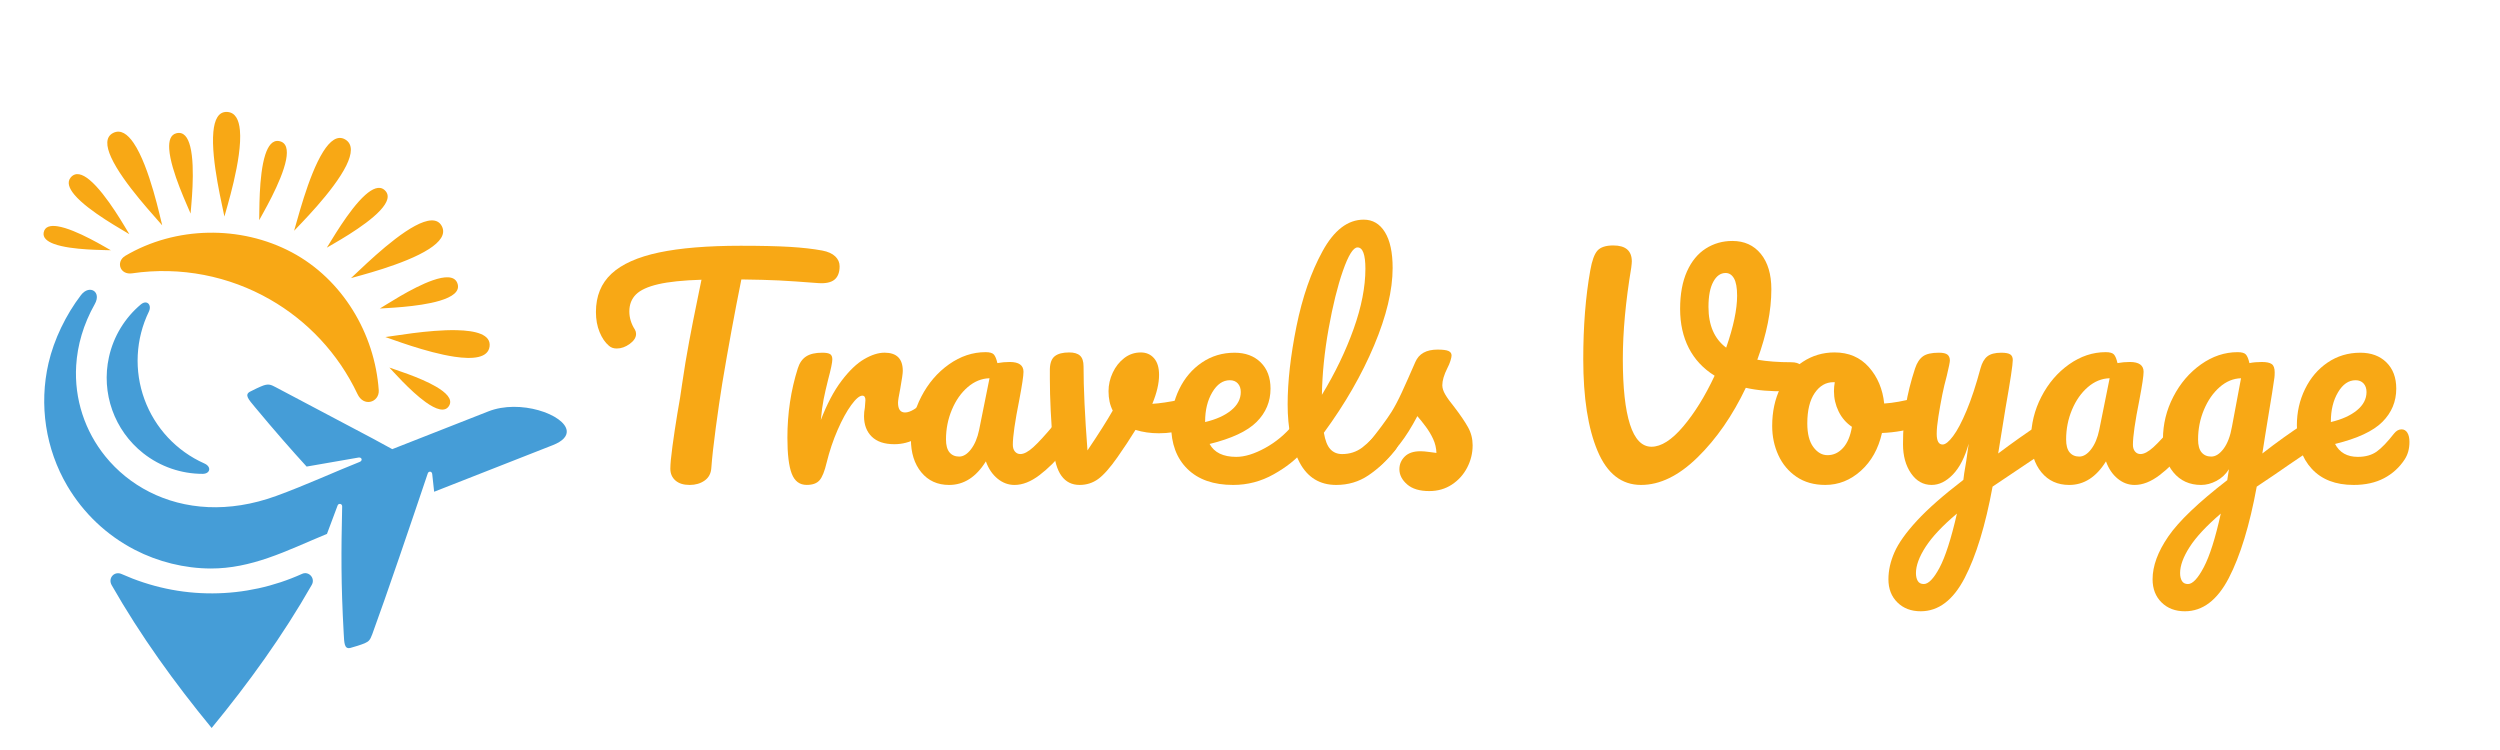
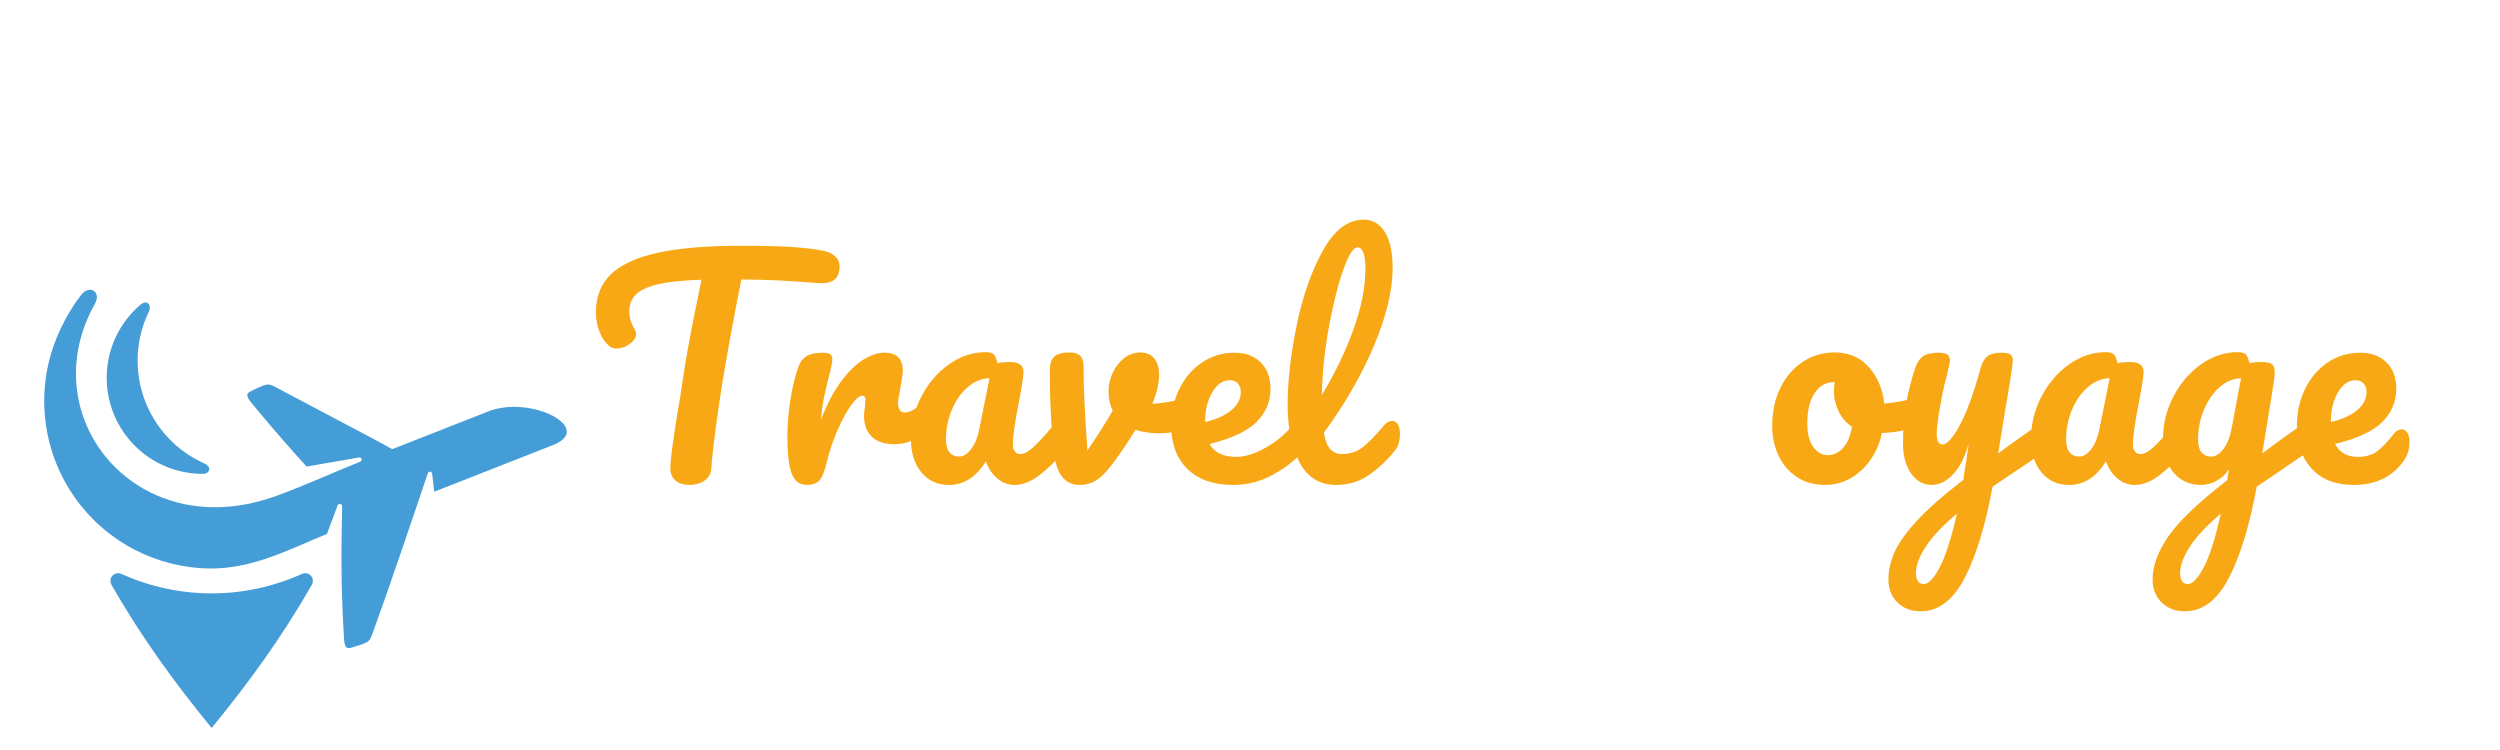
<svg xmlns="http://www.w3.org/2000/svg" version="1.1" id="Calque_1" x="0px" y="0px" width="200px" height="60px" viewBox="0 0 200 60" enable-background="new 0 0 200 60" xml:space="preserve">
-   <path fill-rule="evenodd" clip-rule="evenodd" fill="#F8A815" d="M30.3,31.223c0.03,0.488-0.295,0.848-0.686,0.922  c-0.358,0.069-0.772-0.101-1.019-0.629c-1.545-3.261-4.021-5.859-7.001-7.563c-3.259-1.864-7.122-2.657-11.028-2.086  C10.1,21.935,9.78,21.725,9.655,21.44c-0.139-0.318-0.037-0.733,0.371-0.976c4.014-2.368,9.209-2.461,13.316-0.279  C27.395,22.339,29.986,26.687,30.3,31.223L30.3,31.223z M8.866,20.021c-0.281-0.143-2.761-1.684-4.257-1.917  c-0.586-0.091-1.021,0.019-1.114,0.491c-0.083,0.42,0.266,0.713,0.821,0.918C5.722,20.034,8.457,19.991,8.866,20.021L8.866,20.021z   M31.151,29.405c0.195,0.192,1.632,1.857,2.91,2.771c0.81,0.578,1.557,0.855,1.881,0.26c0.28-0.514-0.264-1.043-1.075-1.513  C33.537,30.153,31.488,29.539,31.151,29.405L31.151,29.405z M30.831,26.963c0.382,0.118,3.257,1.239,5.527,1.576  c1.475,0.219,2.696,0.106,2.81-0.829c0.115-0.949-1.101-1.263-2.643-1.296C34.278,26.366,31.34,26.915,30.831,26.963L30.831,26.963z   M30.386,24.682c0.325-0.036,3.039-0.101,4.784-0.621c1.003-0.299,1.687-0.748,1.411-1.428c-0.238-0.589-1.024-0.535-1.962-0.209  C32.937,23.009,30.764,24.473,30.386,24.682L30.386,24.682z M28.08,22.249c0.436-0.14,4.284-1.069,6.241-2.328  c0.871-0.56,1.367-1.186,1.021-1.836c-0.356-0.668-1.171-0.531-2.132-0.019C31.193,19.142,28.525,21.87,28.08,22.249L28.08,22.249z   M26.146,19.813c0.296-0.191,3.041-1.653,4.273-2.983c0.574-0.619,0.821-1.21,0.341-1.631c-0.407-0.357-0.96-0.118-1.543,0.402  C27.89,16.786,26.409,19.428,26.146,19.813L26.146,19.813z M23.528,18.462c0.305-0.345,3.165-3.148,4.184-5.236  c0.443-0.911,0.537-1.687-0.084-2.062c-0.625-0.378-1.231,0.106-1.778,0.977C24.639,14.071,23.719,17.899,23.528,18.462  L23.528,18.462z M20.735,17.614c0.158-0.321,1.816-3.071,2.154-4.844c0.148-0.782,0.042-1.374-0.563-1.484  c-0.521-0.095-0.869,0.368-1.102,1.084C20.676,14.055,20.764,17.142,20.735,17.614L20.735,17.614z M17.952,17.323  c0.114-0.468,1.453-4.636,1.241-6.907c-0.078-0.841-0.37-1.423-1.015-1.461c-0.705-0.042-1.019,0.622-1.109,1.592  C16.859,12.805,17.857,16.727,17.952,17.323L17.952,17.323z M15.247,17.085c0.014-0.362,0.413-3.627-0.029-5.369  c-0.187-0.735-0.523-1.199-1.104-1.057c-0.472,0.115-0.618,0.603-0.576,1.262C13.646,13.669,15.075,16.629,15.247,17.085  L15.247,17.085z M12.978,18.029c-0.131-0.461-1.001-4.7-2.289-6.591c-0.487-0.716-1.036-1.097-1.625-0.808  c-0.64,0.313-0.581,1.055-0.174,1.954C9.825,14.652,12.604,17.559,12.978,18.029L12.978,18.029z M7.16,14.388  c-0.577-0.476-1.115-0.646-1.499-0.196c-0.319,0.376-0.143,0.866,0.292,1.385c1.127,1.346,3.99,2.889,4.394,3.157  C10.146,18.431,8.543,15.531,7.16,14.388z" />
  <path fill-rule="evenodd" clip-rule="evenodd" fill="#459DD7" d="M16.932,58.238c2.963-3.604,5.702-7.395,8.011-11.451  c0.152-0.268,0.088-0.549-0.076-0.73c-0.166-0.184-0.436-0.27-0.697-0.15c-2.252,1.018-4.683,1.552-7.158,1.563  c-2.539,0.012-4.979-0.52-7.292-1.551c-0.299-0.134-0.589-0.037-0.751,0.167c-0.144,0.183-0.187,0.452-0.038,0.72  C11.239,50.853,13.973,54.641,16.932,58.238L16.932,58.238z M39.072,32.91c1.271-0.499,2.78-0.437,4-0.094  c1.265,0.355,2.218,1.014,2.268,1.662c0.03,0.406-0.293,0.811-1.115,1.134l-9.493,3.728l-0.155-1.421  c-0.013-0.113-0.083-0.175-0.158-0.185c-0.081-0.01-0.169,0.04-0.201,0.148c-1.182,3.516-3.355,9.916-4.44,12.863  c-0.174,0.471-0.274,0.566-0.604,0.716c-0.206,0.094-0.894,0.312-1.141,0.372c-0.492,0.119-0.494-0.383-0.536-1.16  c-0.224-4.023-0.203-6.543-0.124-10.161c0.003-0.109-0.065-0.176-0.142-0.195c-0.084-0.021-0.183,0.017-0.22,0.114l-0.854,2.281  c-1.59,0.652-3.134,1.385-4.73,1.93c-1.456,0.498-2.957,0.844-4.578,0.838c-2.089-0.008-4.209-0.537-6.062-1.494  c-2.273-1.176-4.115-2.938-5.4-5.109c-1.742-2.954-2.277-6.491-1.506-9.826c0.44-1.902,1.397-3.875,2.595-5.441  c0.346-0.453,0.777-0.515,1.039-0.333c0.248,0.172,0.342,0.563,0.069,1.046c-0.916,1.625-1.391,3.297-1.489,4.919  c-0.165,2.698,0.71,5.264,2.334,7.27c1.884,2.327,4.778,3.903,8.225,4.056c1.692,0.074,3.521-0.195,5.428-0.887  c2.339-0.848,4.879-2.014,6.694-2.729c0.131-0.051,0.175-0.152,0.148-0.234c-0.024-0.078-0.112-0.137-0.249-0.113l-4.146,0.721  c-1.141-1.248-2.537-2.834-4.146-4.771c-0.497-0.598-0.837-0.967-0.395-1.215c0.222-0.124,0.873-0.431,1.088-0.503  c0.436-0.145,0.607-0.055,0.993,0.146l7.744,4.096l1.567,0.853L39.072,32.91L39.072,32.91z M11.851,24.273  c-0.132-0.112-0.346-0.114-0.583,0.08c-1.267,1.066-2.181,2.535-2.552,4.214c-0.637,2.878,0.428,5.867,2.743,7.692  c1.38,1.088,3.059,1.649,4.753,1.649c0.301,0,0.487-0.142,0.52-0.317c0.033-0.174-0.084-0.383-0.389-0.517  c-2.218-0.988-3.943-2.833-4.782-5.115c-0.845-2.298-0.716-4.843,0.355-7.044C12.041,24.646,11.994,24.395,11.851,24.273z" />
  <g>
    <path fill="#F8A815" d="M66.821,20.513c0.232,0.225,0.348,0.487,0.348,0.787c0,0.494-0.139,0.853-0.416,1.077   s-0.715,0.314-1.313,0.27c-1.348-0.104-2.4-0.176-3.156-0.213c-0.756-0.037-1.748-0.063-2.976-0.079   c-0.554,2.756-1.063,5.525-1.527,8.311c-0.165,1.019-0.337,2.197-0.517,3.537s-0.3,2.422-0.359,3.245   c-0.03,0.435-0.21,0.768-0.539,1c-0.33,0.231-0.726,0.348-1.19,0.348c-0.494,0-0.875-0.12-1.145-0.359s-0.404-0.554-0.404-0.943   c0-0.359,0.056-0.954,0.168-1.785s0.243-1.703,0.393-2.616c0.165-0.914,0.292-1.707,0.382-2.381   c0.165-1.138,0.352-2.269,0.562-3.392c0.209-1.123,0.419-2.186,0.628-3.189c0.045-0.225,0.097-0.482,0.157-0.774   s0.127-0.618,0.202-0.978c-1.467,0.045-2.62,0.165-3.458,0.359c-0.839,0.195-1.434,0.469-1.786,0.82   c-0.352,0.352-0.528,0.805-0.528,1.358c0,0.51,0.15,0.996,0.449,1.46c0.06,0.105,0.09,0.218,0.09,0.337   c0,0.285-0.168,0.551-0.505,0.798c-0.337,0.246-0.685,0.37-1.044,0.37c-0.255,0-0.464-0.075-0.629-0.225   c-0.3-0.255-0.547-0.617-0.741-1.089c-0.195-0.472-0.292-1.007-0.292-1.606c0-1.272,0.416-2.294,1.247-3.065   c0.831-0.771,2.096-1.336,3.795-1.696c1.699-0.359,3.881-0.539,6.547-0.539c1.647,0,2.96,0.03,3.941,0.09   c0.98,0.06,1.838,0.157,2.572,0.292C66.241,20.131,66.589,20.289,66.821,20.513z" />
    <path fill="#F8A815" d="M63.34,37.896c-0.232-0.599-0.348-1.557-0.348-2.875c0-1.946,0.277-3.795,0.831-5.547   c0.135-0.435,0.355-0.753,0.663-0.955c0.307-0.202,0.737-0.303,1.291-0.303c0.299,0,0.509,0.037,0.629,0.112   c0.12,0.075,0.18,0.217,0.18,0.427c0,0.239-0.112,0.778-0.337,1.617c-0.15,0.599-0.27,1.123-0.359,1.572s-0.165,1.003-0.225,1.661   c0.494-1.287,1.048-2.335,1.662-3.144c0.614-0.809,1.216-1.385,1.808-1.729c0.591-0.345,1.134-0.517,1.628-0.517   c0.973,0,1.46,0.486,1.46,1.46c0,0.194-0.067,0.666-0.202,1.415c-0.12,0.599-0.18,0.974-0.18,1.123   c0,0.523,0.187,0.786,0.562,0.786c0.419,0,0.958-0.33,1.617-0.988c0.194-0.194,0.396-0.292,0.606-0.292   c0.194,0,0.348,0.086,0.46,0.258c0.112,0.173,0.168,0.4,0.168,0.686c0,0.554-0.15,0.987-0.449,1.302   c-0.419,0.435-0.91,0.806-1.471,1.112s-1.157,0.46-1.786,0.46c-0.793,0-1.396-0.202-1.808-0.606   c-0.412-0.404-0.618-0.95-0.618-1.64c0-0.224,0.022-0.448,0.067-0.673c0.03-0.3,0.045-0.502,0.045-0.606   c0-0.239-0.083-0.359-0.247-0.359c-0.225,0-0.521,0.251-0.887,0.752c-0.367,0.502-0.73,1.164-1.089,1.987   c-0.359,0.824-0.651,1.692-0.876,2.605c-0.165,0.704-0.356,1.18-0.573,1.427c-0.217,0.247-0.558,0.37-1.021,0.37   C63.972,38.795,63.572,38.495,63.34,37.896z" />
    <path fill="#F8A815" d="M73.704,37.784c-0.554-0.674-0.831-1.557-0.831-2.65c0-1.197,0.277-2.332,0.831-3.402   c0.554-1.07,1.291-1.932,2.212-2.583s1.898-0.977,2.931-0.977c0.329,0,0.55,0.063,0.663,0.19c0.112,0.128,0.206,0.356,0.281,0.686   c0.314-0.06,0.644-0.09,0.988-0.09c0.733,0,1.101,0.262,1.101,0.786c0,0.314-0.112,1.063-0.337,2.246   c-0.344,1.722-0.517,2.919-0.517,3.593c0,0.225,0.056,0.404,0.168,0.539s0.258,0.202,0.438,0.202c0.284,0,0.629-0.183,1.033-0.55   s0.951-0.962,1.64-1.786c0.18-0.209,0.382-0.314,0.606-0.314c0.194,0,0.348,0.09,0.46,0.27s0.168,0.427,0.168,0.741   c0,0.6-0.143,1.063-0.427,1.393c-0.614,0.764-1.266,1.408-1.954,1.932c-0.689,0.524-1.355,0.786-1.999,0.786   c-0.494,0-0.947-0.168-1.358-0.505c-0.412-0.337-0.723-0.798-0.932-1.382c-0.779,1.258-1.76,1.887-2.942,1.887   C74.999,38.795,74.258,38.458,73.704,37.784z M77.679,35.942c0.299-0.389,0.517-0.905,0.651-1.55l0.831-4.132   c-0.629,0.015-1.209,0.251-1.741,0.707c-0.532,0.457-0.955,1.06-1.269,1.809c-0.314,0.748-0.472,1.542-0.472,2.38   c0,0.465,0.094,0.809,0.281,1.033s0.445,0.337,0.775,0.337C77.065,36.526,77.379,36.332,77.679,35.942z" />
    <path fill="#F8A815" d="M95.287,31.833c0.225,0,0.396,0.075,0.518,0.225c0.119,0.149,0.18,0.352,0.18,0.606   c0,0.464-0.09,0.827-0.27,1.089s-0.449,0.453-0.809,0.572c-0.689,0.225-1.424,0.337-2.202,0.337c-0.659,0-1.28-0.09-1.864-0.27   c-0.435,0.704-0.914,1.431-1.438,2.179c-0.599,0.854-1.116,1.438-1.55,1.752c-0.435,0.314-0.929,0.472-1.482,0.472   c-0.614,0-1.097-0.239-1.448-0.719c-0.352-0.479-0.573-1.235-0.663-2.269c-0.18-2.096-0.27-3.93-0.27-5.502V29.52   c0.015-0.494,0.149-0.839,0.404-1.033c0.254-0.194,0.636-0.292,1.146-0.292c0.389,0,0.677,0.086,0.864,0.258   c0.187,0.173,0.281,0.461,0.281,0.865c0,1.722,0.104,3.96,0.314,6.715c0.898-1.332,1.572-2.396,2.021-3.188   c-0.225-0.435-0.337-0.951-0.337-1.55c0-0.509,0.112-1.003,0.337-1.482s0.531-0.868,0.921-1.168c0.389-0.3,0.831-0.449,1.325-0.449   c0.434,0,0.786,0.153,1.056,0.46c0.27,0.308,0.404,0.753,0.404,1.337c0,0.674-0.18,1.445-0.539,2.313   c0.569-0.03,1.326-0.143,2.269-0.337l0.605-0.112C95.107,31.841,95.181,31.833,95.287,31.833z" />
    <path fill="#F8A815" d="M104.506,33.943c0.111,0.18,0.168,0.427,0.168,0.741c0,0.6-0.143,1.063-0.426,1.393   c-0.555,0.674-1.336,1.296-2.348,1.864c-1.01,0.569-2.092,0.854-3.246,0.854c-1.571,0-2.792-0.427-3.66-1.28   c-0.869-0.854-1.303-2.021-1.303-3.504c0-1.032,0.217-1.994,0.651-2.886c0.434-0.891,1.036-1.598,1.808-2.122   s1.644-0.786,2.616-0.786c0.868,0,1.564,0.258,2.089,0.774c0.525,0.517,0.787,1.217,0.787,2.101c0,1.033-0.371,1.92-1.112,2.661   c-0.741,0.741-1.995,1.329-3.762,1.763c0.374,0.689,1.085,1.033,2.133,1.033c0.674,0,1.441-0.235,2.303-0.707   c0.859-0.472,1.605-1.09,2.234-1.854c0.18-0.209,0.381-0.314,0.605-0.314C104.24,33.674,104.393,33.764,104.506,33.943z    M96.982,31.384c-0.382,0.644-0.572,1.422-0.572,2.335v0.045c0.883-0.209,1.579-0.523,2.088-0.942   c0.51-0.42,0.764-0.906,0.764-1.46c0-0.284-0.078-0.513-0.235-0.686c-0.157-0.172-0.371-0.258-0.64-0.258   C97.832,30.418,97.364,30.74,96.982,31.384z" />
    <path fill="#F8A815" d="M111.828,33.943c0.111,0.18,0.168,0.427,0.168,0.741c0,0.6-0.143,1.063-0.428,1.393   c-0.643,0.794-1.344,1.445-2.1,1.954s-1.613,0.764-2.57,0.764c-1.318,0-2.295-0.599-2.932-1.797   c-0.637-1.197-0.955-2.747-0.955-4.648c0-1.827,0.236-3.908,0.707-6.244c0.473-2.336,1.168-4.342,2.09-6.019   c0.92-1.677,2.018-2.515,3.289-2.515c0.719,0,1.285,0.333,1.697,1c0.41,0.666,0.617,1.621,0.617,2.864   c0,1.781-0.494,3.848-1.482,6.198s-2.328,4.679-4.02,6.984c0.104,0.614,0.275,1.053,0.516,1.314s0.555,0.393,0.943,0.393   c0.613,0,1.152-0.176,1.617-0.527c0.463-0.352,1.055-0.955,1.773-1.809c0.18-0.209,0.383-0.314,0.607-0.314   C111.561,33.674,111.715,33.764,111.828,33.943z M107.436,21.659c-0.434,1.242-0.814,2.784-1.145,4.626s-0.51,3.608-0.539,5.301   c1.063-1.752,1.908-3.508,2.537-5.267c0.629-1.76,0.943-3.365,0.943-4.818c0-1.137-0.209-1.707-0.629-1.707   C108.26,19.794,107.871,20.416,107.436,21.659z" />
-     <path fill="#F8A815" d="M112.568,38.75c-0.412-0.359-0.617-0.764-0.617-1.213c0-0.389,0.141-0.726,0.426-1.011   c0.285-0.284,0.703-0.427,1.258-0.427c0.195,0,0.424,0.02,0.686,0.057s0.459,0.063,0.594,0.078c-0.014-0.389-0.1-0.756-0.258-1.101   c-0.156-0.344-0.355-0.677-0.594-0.999c-0.24-0.322-0.465-0.603-0.674-0.843c-0.465,0.884-0.926,1.617-1.383,2.201   s-0.953,1.139-1.492,1.662c-0.27,0.27-0.555,0.404-0.854,0.404c-0.24,0-0.436-0.086-0.584-0.258   c-0.15-0.172-0.225-0.386-0.225-0.641c0-0.299,0.104-0.576,0.314-0.831l0.291-0.359c0.824-1.018,1.445-1.856,1.865-2.515   c0.27-0.435,0.541-0.951,0.818-1.55s0.641-1.415,1.09-2.448c0.285-0.659,0.877-0.988,1.773-0.988c0.42,0,0.711,0.037,0.877,0.112   c0.164,0.075,0.246,0.194,0.246,0.359c0,0.09-0.029,0.232-0.09,0.427c-0.059,0.194-0.143,0.39-0.246,0.584   c-0.27,0.539-0.404,0.996-0.404,1.37c0,0.225,0.078,0.472,0.236,0.741c0.156,0.27,0.4,0.606,0.729,1.011   c0.48,0.628,0.844,1.164,1.09,1.605c0.248,0.441,0.371,0.925,0.371,1.448c0,0.629-0.146,1.225-0.438,1.786   c-0.293,0.562-0.701,1.014-1.225,1.358s-1.123,0.517-1.797,0.517C113.574,39.289,112.98,39.109,112.568,38.75z" />
-     <path fill="#F8A815" d="M144.057,29.205c0.156,0.149,0.234,0.345,0.234,0.584c0,0.39-0.115,0.733-0.348,1.033   s-0.596,0.457-1.09,0.472c-1.197,0.03-2.26-0.06-3.188-0.27c-1.064,2.23-2.348,4.084-3.854,5.559   c-1.504,1.475-3.012,2.212-4.525,2.212c-1.557,0-2.717-0.905-3.48-2.718c-0.764-1.812-1.145-4.259-1.145-7.344   c0-2.635,0.186-5.001,0.561-7.098c0.135-0.777,0.326-1.306,0.572-1.583c0.248-0.277,0.67-0.416,1.27-0.416   c0.988,0,1.482,0.427,1.482,1.28c0,0.09-0.016,0.256-0.045,0.494c-0.449,2.695-0.674,5.137-0.674,7.322   c0,2.291,0.191,4.031,0.572,5.222c0.383,1.19,0.955,1.785,1.719,1.785c0.777,0,1.625-0.539,2.537-1.617   c0.914-1.077,1.752-2.433,2.516-4.064c-0.914-0.569-1.602-1.307-2.066-2.213c-0.463-0.905-0.695-1.949-0.695-3.133   c0-1.183,0.184-2.182,0.549-2.998c0.367-0.815,0.869-1.426,1.506-1.831s1.344-0.606,2.123-0.606c0.957,0,1.717,0.344,2.279,1.033   c0.561,0.689,0.842,1.632,0.842,2.83c0,1.723-0.375,3.602-1.123,5.638c0.793,0.135,1.699,0.202,2.717,0.202   C143.648,28.98,143.898,29.056,144.057,29.205z M138.094,27.813c0.584-1.677,0.875-3.062,0.875-4.155   c0-0.629-0.082-1.089-0.246-1.381c-0.166-0.292-0.391-0.438-0.674-0.438c-0.404,0-0.734,0.235-0.988,0.707   c-0.256,0.472-0.383,1.142-0.383,2.01C136.678,26.023,137.15,27.108,138.094,27.813z" />
    <path fill="#F8A815" d="M154.016,32.08c0.105,0.194,0.158,0.441,0.158,0.741c0,0.718-0.219,1.145-0.652,1.279   c-0.898,0.314-1.887,0.494-2.965,0.539c-0.283,1.258-0.846,2.266-1.684,3.021c-0.84,0.756-1.789,1.134-2.852,1.134   c-0.898,0-1.666-0.217-2.303-0.651c-0.637-0.434-1.119-1.011-1.449-1.729s-0.494-1.497-0.494-2.336   c0-1.138,0.217-2.151,0.652-3.043c0.434-0.891,1.033-1.587,1.797-2.089c0.764-0.501,1.609-0.752,2.537-0.752   c1.137,0,2.055,0.393,2.752,1.179c0.695,0.786,1.104,1.756,1.223,2.909c0.705-0.045,1.543-0.194,2.516-0.449   c0.119-0.03,0.225-0.045,0.314-0.045C153.762,31.788,153.91,31.886,154.016,32.08z M147.447,35.83   c0.352-0.389,0.586-0.95,0.707-1.685c-0.465-0.314-0.82-0.726-1.066-1.234c-0.248-0.51-0.371-1.048-0.371-1.617   c0-0.239,0.021-0.479,0.066-0.719h-0.111c-0.6,0-1.098,0.288-1.494,0.864c-0.396,0.577-0.594,1.389-0.594,2.437   c0,0.824,0.16,1.453,0.482,1.887c0.322,0.435,0.699,0.651,1.135,0.651C146.68,36.414,147.094,36.22,147.447,35.83z" />
    <path fill="#F8A815" d="M164.201,34c0.111,0.188,0.168,0.423,0.168,0.707c0,0.345-0.053,0.614-0.156,0.809   c-0.105,0.195-0.27,0.367-0.494,0.517l-4.313,2.897c-0.57,3.1-1.314,5.536-2.234,7.311c-0.922,1.774-2.094,2.661-3.516,2.661   c-0.764,0-1.385-0.235-1.863-0.707c-0.48-0.472-0.719-1.09-0.719-1.854c0-0.704,0.16-1.422,0.482-2.155   c0.322-0.734,0.92-1.576,1.797-2.527c0.875-0.951,2.115-2.04,3.717-3.268l0.066-0.517c0.105-0.554,0.225-1.348,0.359-2.381   c-0.299,1.078-0.719,1.898-1.256,2.46c-0.539,0.562-1.109,0.842-1.707,0.842c-0.674,0-1.225-0.311-1.652-0.932   c-0.426-0.621-0.639-1.396-0.639-2.325c0-1.123,0.074-2.152,0.225-3.088c0.148-0.936,0.396-1.928,0.74-2.976   c0.15-0.449,0.359-0.771,0.629-0.966s0.697-0.292,1.281-0.292c0.328,0,0.557,0.053,0.684,0.157s0.191,0.262,0.191,0.472   c0,0.12-0.082,0.524-0.246,1.213c-0.15,0.554-0.27,1.056-0.359,1.505c-0.121,0.613-0.225,1.201-0.314,1.763   s-0.135,1.021-0.135,1.381c0,0.569,0.156,0.854,0.471,0.854c0.225,0,0.506-0.225,0.842-0.674c0.338-0.449,0.697-1.13,1.078-2.043   c0.383-0.913,0.752-2.036,1.111-3.369c0.121-0.449,0.305-0.771,0.551-0.966c0.248-0.194,0.617-0.292,1.111-0.292   c0.346,0,0.584,0.045,0.719,0.135s0.203,0.239,0.203,0.449c0,0.374-0.195,1.662-0.584,3.863l-0.584,3.615   c1.152-0.868,2.275-1.662,3.369-2.381c0.193-0.119,0.365-0.18,0.516-0.18C163.936,33.719,164.088,33.813,164.201,34z    M155.162,45.42c0.463-0.868,0.928-2.313,1.393-4.334c-1.154,0.973-1.988,1.86-2.506,2.661c-0.516,0.801-0.773,1.501-0.773,2.1   c0,0.255,0.047,0.464,0.145,0.629s0.26,0.247,0.484,0.247C154.277,46.723,154.697,46.288,155.162,45.42z" />
    <path fill="#F8A815" d="M163.314,37.784c-0.555-0.674-0.832-1.557-0.832-2.65c0-1.197,0.277-2.332,0.832-3.402   c0.553-1.07,1.291-1.932,2.211-2.583c0.922-0.651,1.898-0.977,2.932-0.977c0.328,0,0.551,0.063,0.662,0.19   c0.113,0.128,0.205,0.356,0.281,0.686c0.314-0.06,0.643-0.09,0.988-0.09c0.732,0,1.1,0.262,1.1,0.786   c0,0.314-0.111,1.063-0.336,2.246c-0.346,1.722-0.518,2.919-0.518,3.593c0,0.225,0.057,0.404,0.17,0.539   c0.111,0.135,0.258,0.202,0.438,0.202c0.283,0,0.629-0.183,1.033-0.55s0.951-0.962,1.639-1.786c0.18-0.209,0.383-0.314,0.607-0.314   c0.193,0,0.348,0.09,0.459,0.27c0.113,0.18,0.17,0.427,0.17,0.741c0,0.6-0.143,1.063-0.428,1.393   c-0.613,0.764-1.266,1.408-1.953,1.932c-0.689,0.524-1.355,0.786-2,0.786c-0.494,0-0.947-0.168-1.357-0.505   c-0.412-0.337-0.723-0.798-0.934-1.382c-0.777,1.258-1.758,1.887-2.941,1.887C164.609,38.795,163.867,38.458,163.314,37.784z    M167.289,35.942c0.299-0.389,0.516-0.905,0.65-1.55l0.832-4.132c-0.629,0.015-1.209,0.251-1.74,0.707   c-0.531,0.457-0.955,1.06-1.27,1.809c-0.314,0.748-0.471,1.542-0.471,2.38c0,0.465,0.092,0.809,0.279,1.033   s0.445,0.337,0.775,0.337S166.99,36.332,167.289,35.942z" />
    <path fill="#F8A815" d="M185.289,34c0.111,0.188,0.168,0.423,0.168,0.707c0,0.345-0.053,0.614-0.156,0.809   c-0.105,0.195-0.27,0.367-0.494,0.517c-1.289,0.869-2.232,1.513-2.83,1.932l-1.438,0.966c-0.57,3.1-1.314,5.536-2.234,7.311   c-0.922,1.774-2.094,2.661-3.516,2.661c-0.764,0-1.385-0.235-1.863-0.707c-0.48-0.472-0.719-1.09-0.719-1.854   c0-1.063,0.418-2.204,1.258-3.425c0.838-1.221,2.41-2.722,4.715-4.503l0.135-0.876c-0.254,0.404-0.586,0.715-0.998,0.933   c-0.412,0.217-0.82,0.325-1.225,0.325c-0.928,0-1.67-0.337-2.223-1.011c-0.555-0.674-0.832-1.557-0.832-2.65   c0-1.197,0.277-2.332,0.832-3.402c0.553-1.07,1.291-1.932,2.211-2.583c0.922-0.651,1.898-0.977,2.932-0.977   c0.328,0,0.551,0.063,0.662,0.19c0.113,0.128,0.205,0.356,0.281,0.686c0.283-0.06,0.613-0.09,0.988-0.09   c0.373,0,0.641,0.056,0.797,0.168c0.158,0.112,0.236,0.334,0.236,0.663c0,0.18-0.008,0.322-0.023,0.427   c-0.059,0.464-0.246,1.64-0.561,3.525c-0.061,0.359-0.123,0.753-0.191,1.18c-0.066,0.427-0.139,0.88-0.213,1.358   c1.152-0.898,2.26-1.691,3.324-2.381c0.193-0.119,0.365-0.18,0.516-0.18C185.023,33.719,185.176,33.813,185.289,34z    M176.305,45.375c0.473-0.898,0.926-2.328,1.359-4.289c-1.152,0.988-1.984,1.879-2.492,2.673c-0.51,0.793-0.764,1.489-0.764,2.088   c0,0.255,0.047,0.464,0.145,0.629s0.26,0.247,0.484,0.247C175.41,46.723,175.834,46.273,176.305,45.375z M177.889,35.897   c0.314-0.419,0.539-1.018,0.674-1.797l0.719-3.84c-0.613,0.015-1.184,0.251-1.707,0.707c-0.523,0.457-0.943,1.06-1.258,1.809   c-0.314,0.748-0.471,1.542-0.471,2.38c0,0.465,0.092,0.809,0.279,1.033s0.445,0.337,0.775,0.337   C177.244,36.526,177.574,36.317,177.889,35.897z" />
    <path fill="#F8A815" d="M192.588,34.617c0.113,0.18,0.168,0.427,0.168,0.741c0,0.539-0.127,1.004-0.381,1.393   c-0.42,0.645-0.971,1.146-1.65,1.505c-0.682,0.359-1.494,0.539-2.438,0.539c-1.438,0-2.553-0.431-3.346-1.291   c-0.795-0.861-1.191-2.025-1.191-3.493c0-1.032,0.217-1.994,0.652-2.886c0.434-0.891,1.035-1.598,1.807-2.122   s1.645-0.786,2.617-0.786c0.867,0,1.564,0.258,2.088,0.774c0.525,0.517,0.787,1.217,0.787,2.101c0,1.033-0.371,1.92-1.111,2.661   c-0.742,0.741-2.004,1.329-3.785,1.763c0.359,0.689,0.967,1.033,1.818,1.033c0.615,0,1.119-0.142,1.518-0.427   c0.396-0.284,0.855-0.764,1.381-1.438c0.18-0.225,0.381-0.337,0.605-0.337C192.322,34.348,192.477,34.438,192.588,34.617z    M187.041,31.384c-0.383,0.644-0.572,1.422-0.572,2.335v0.045c0.883-0.209,1.578-0.523,2.088-0.942   c0.51-0.42,0.764-0.906,0.764-1.46c0-0.284-0.078-0.513-0.236-0.686c-0.156-0.172-0.371-0.258-0.639-0.258   C187.891,30.418,187.422,30.74,187.041,31.384z" />
  </g>
</svg>